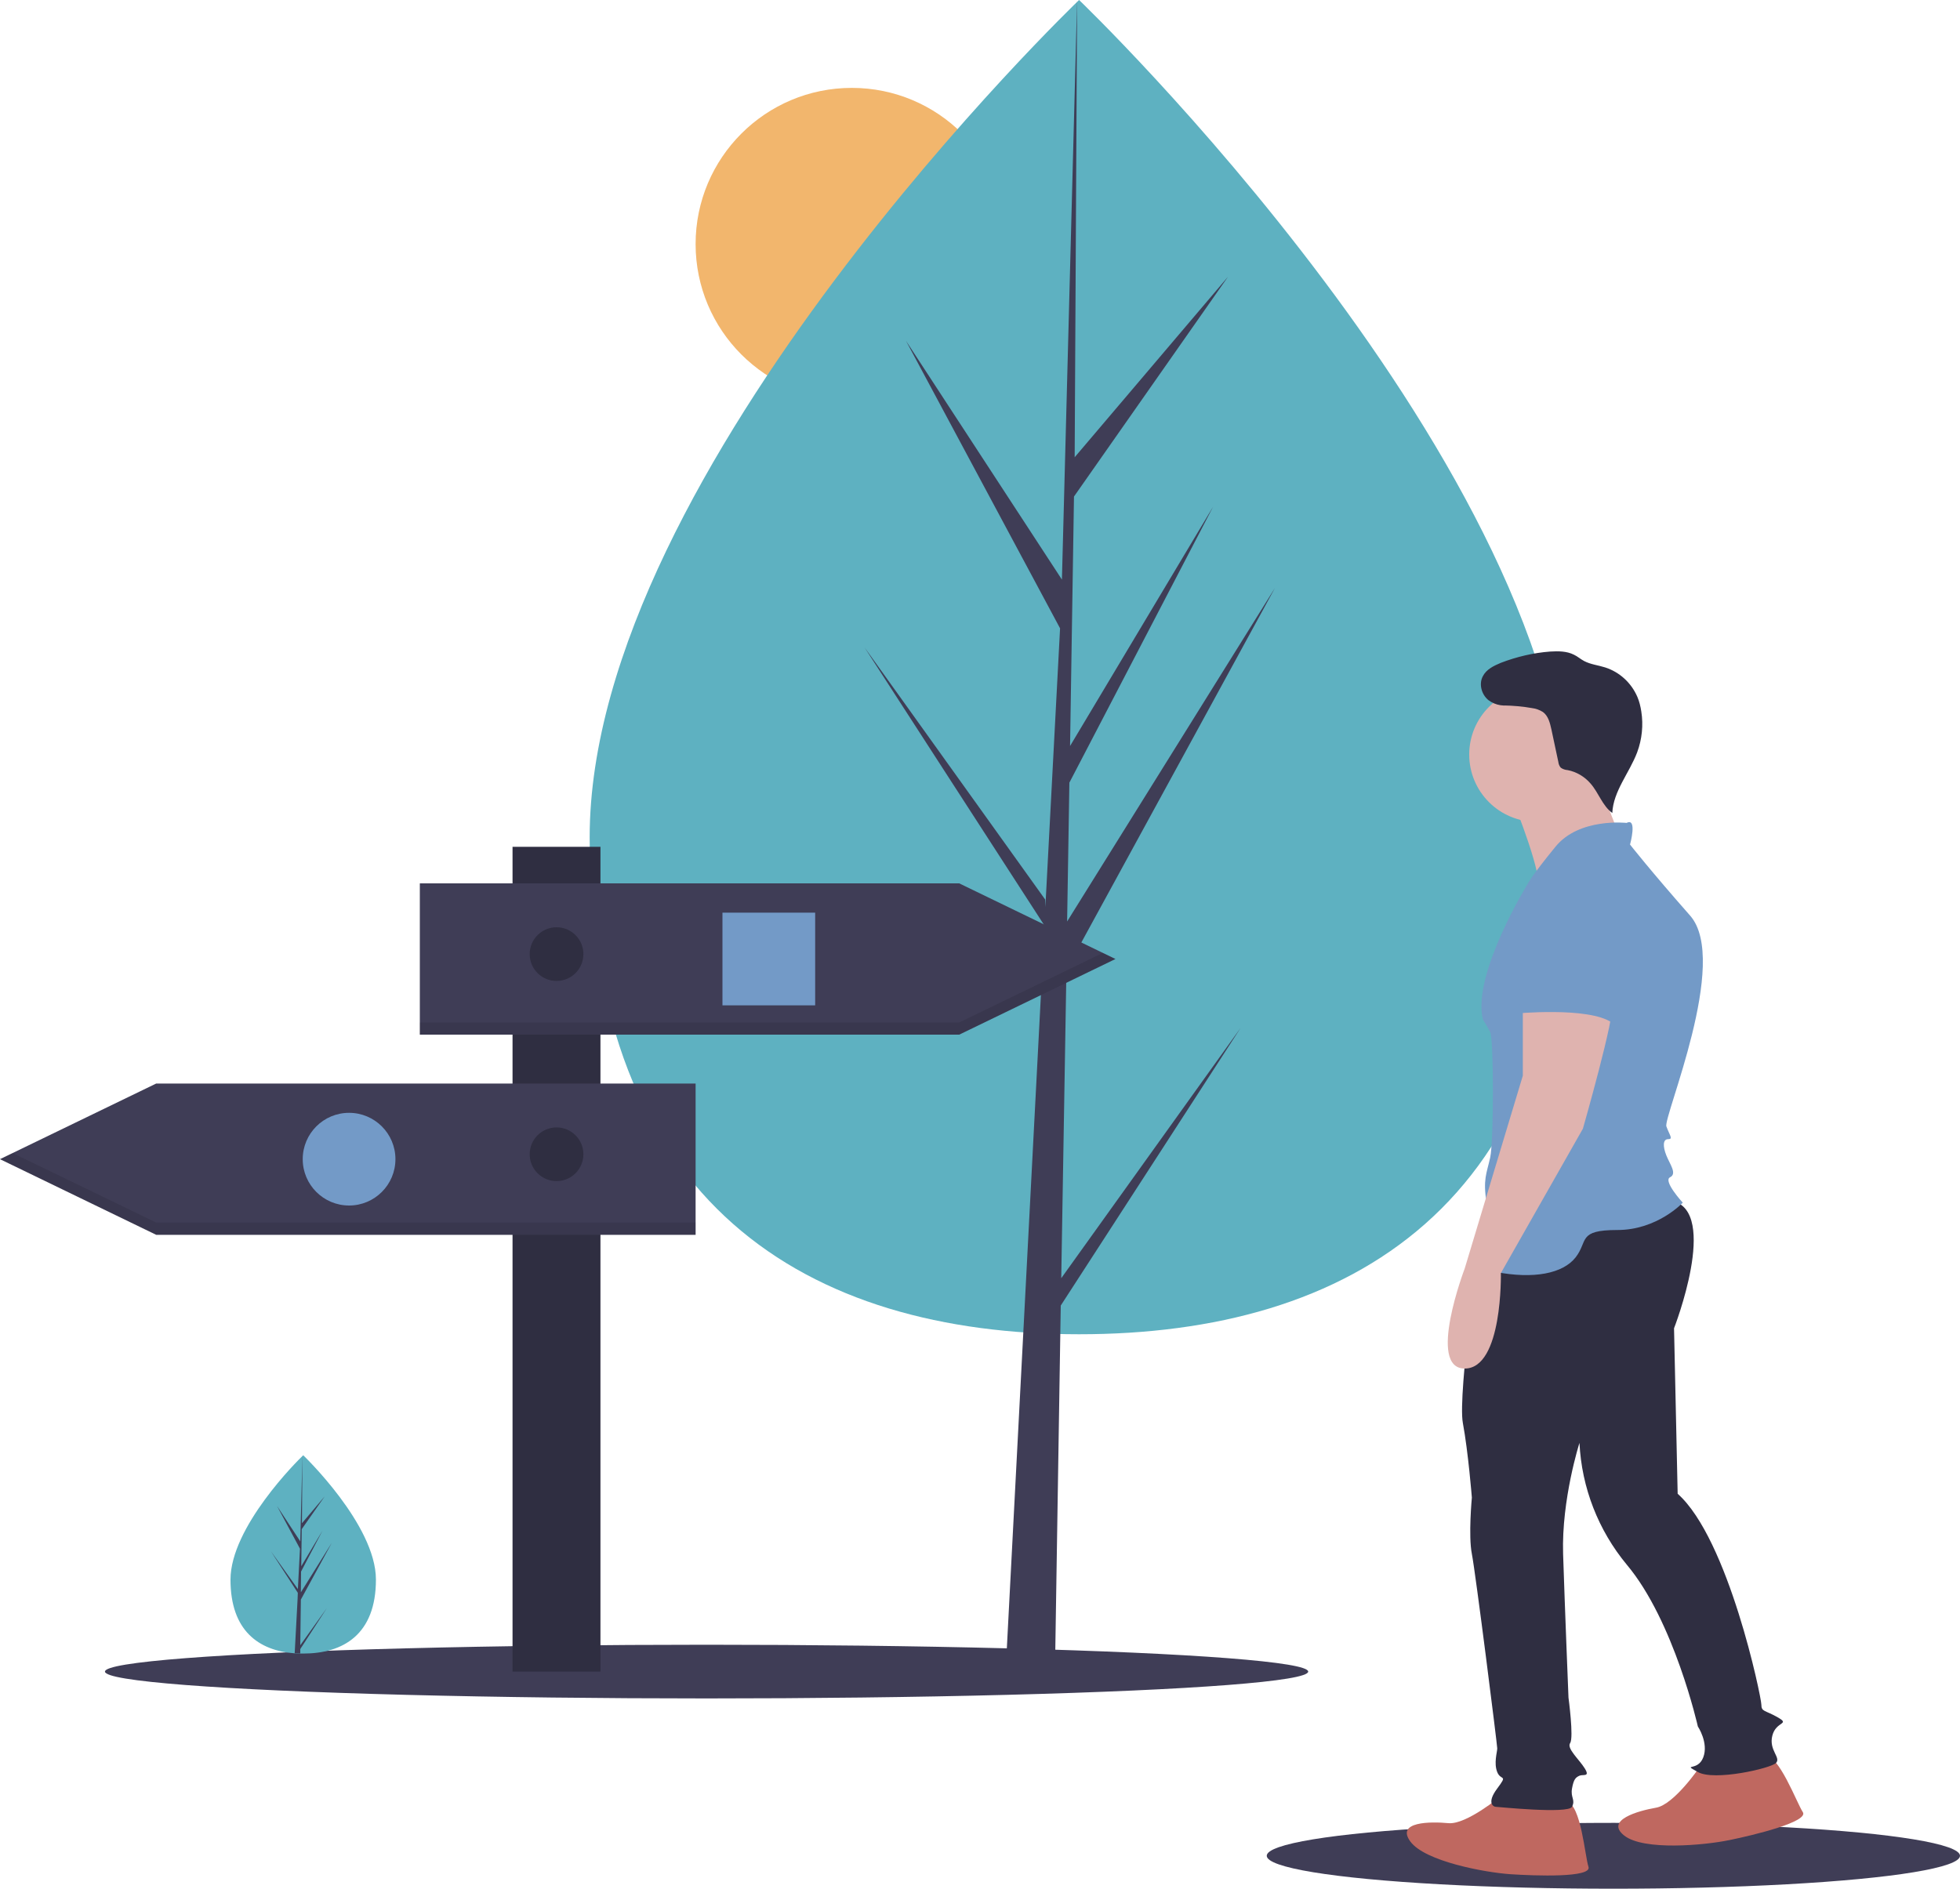
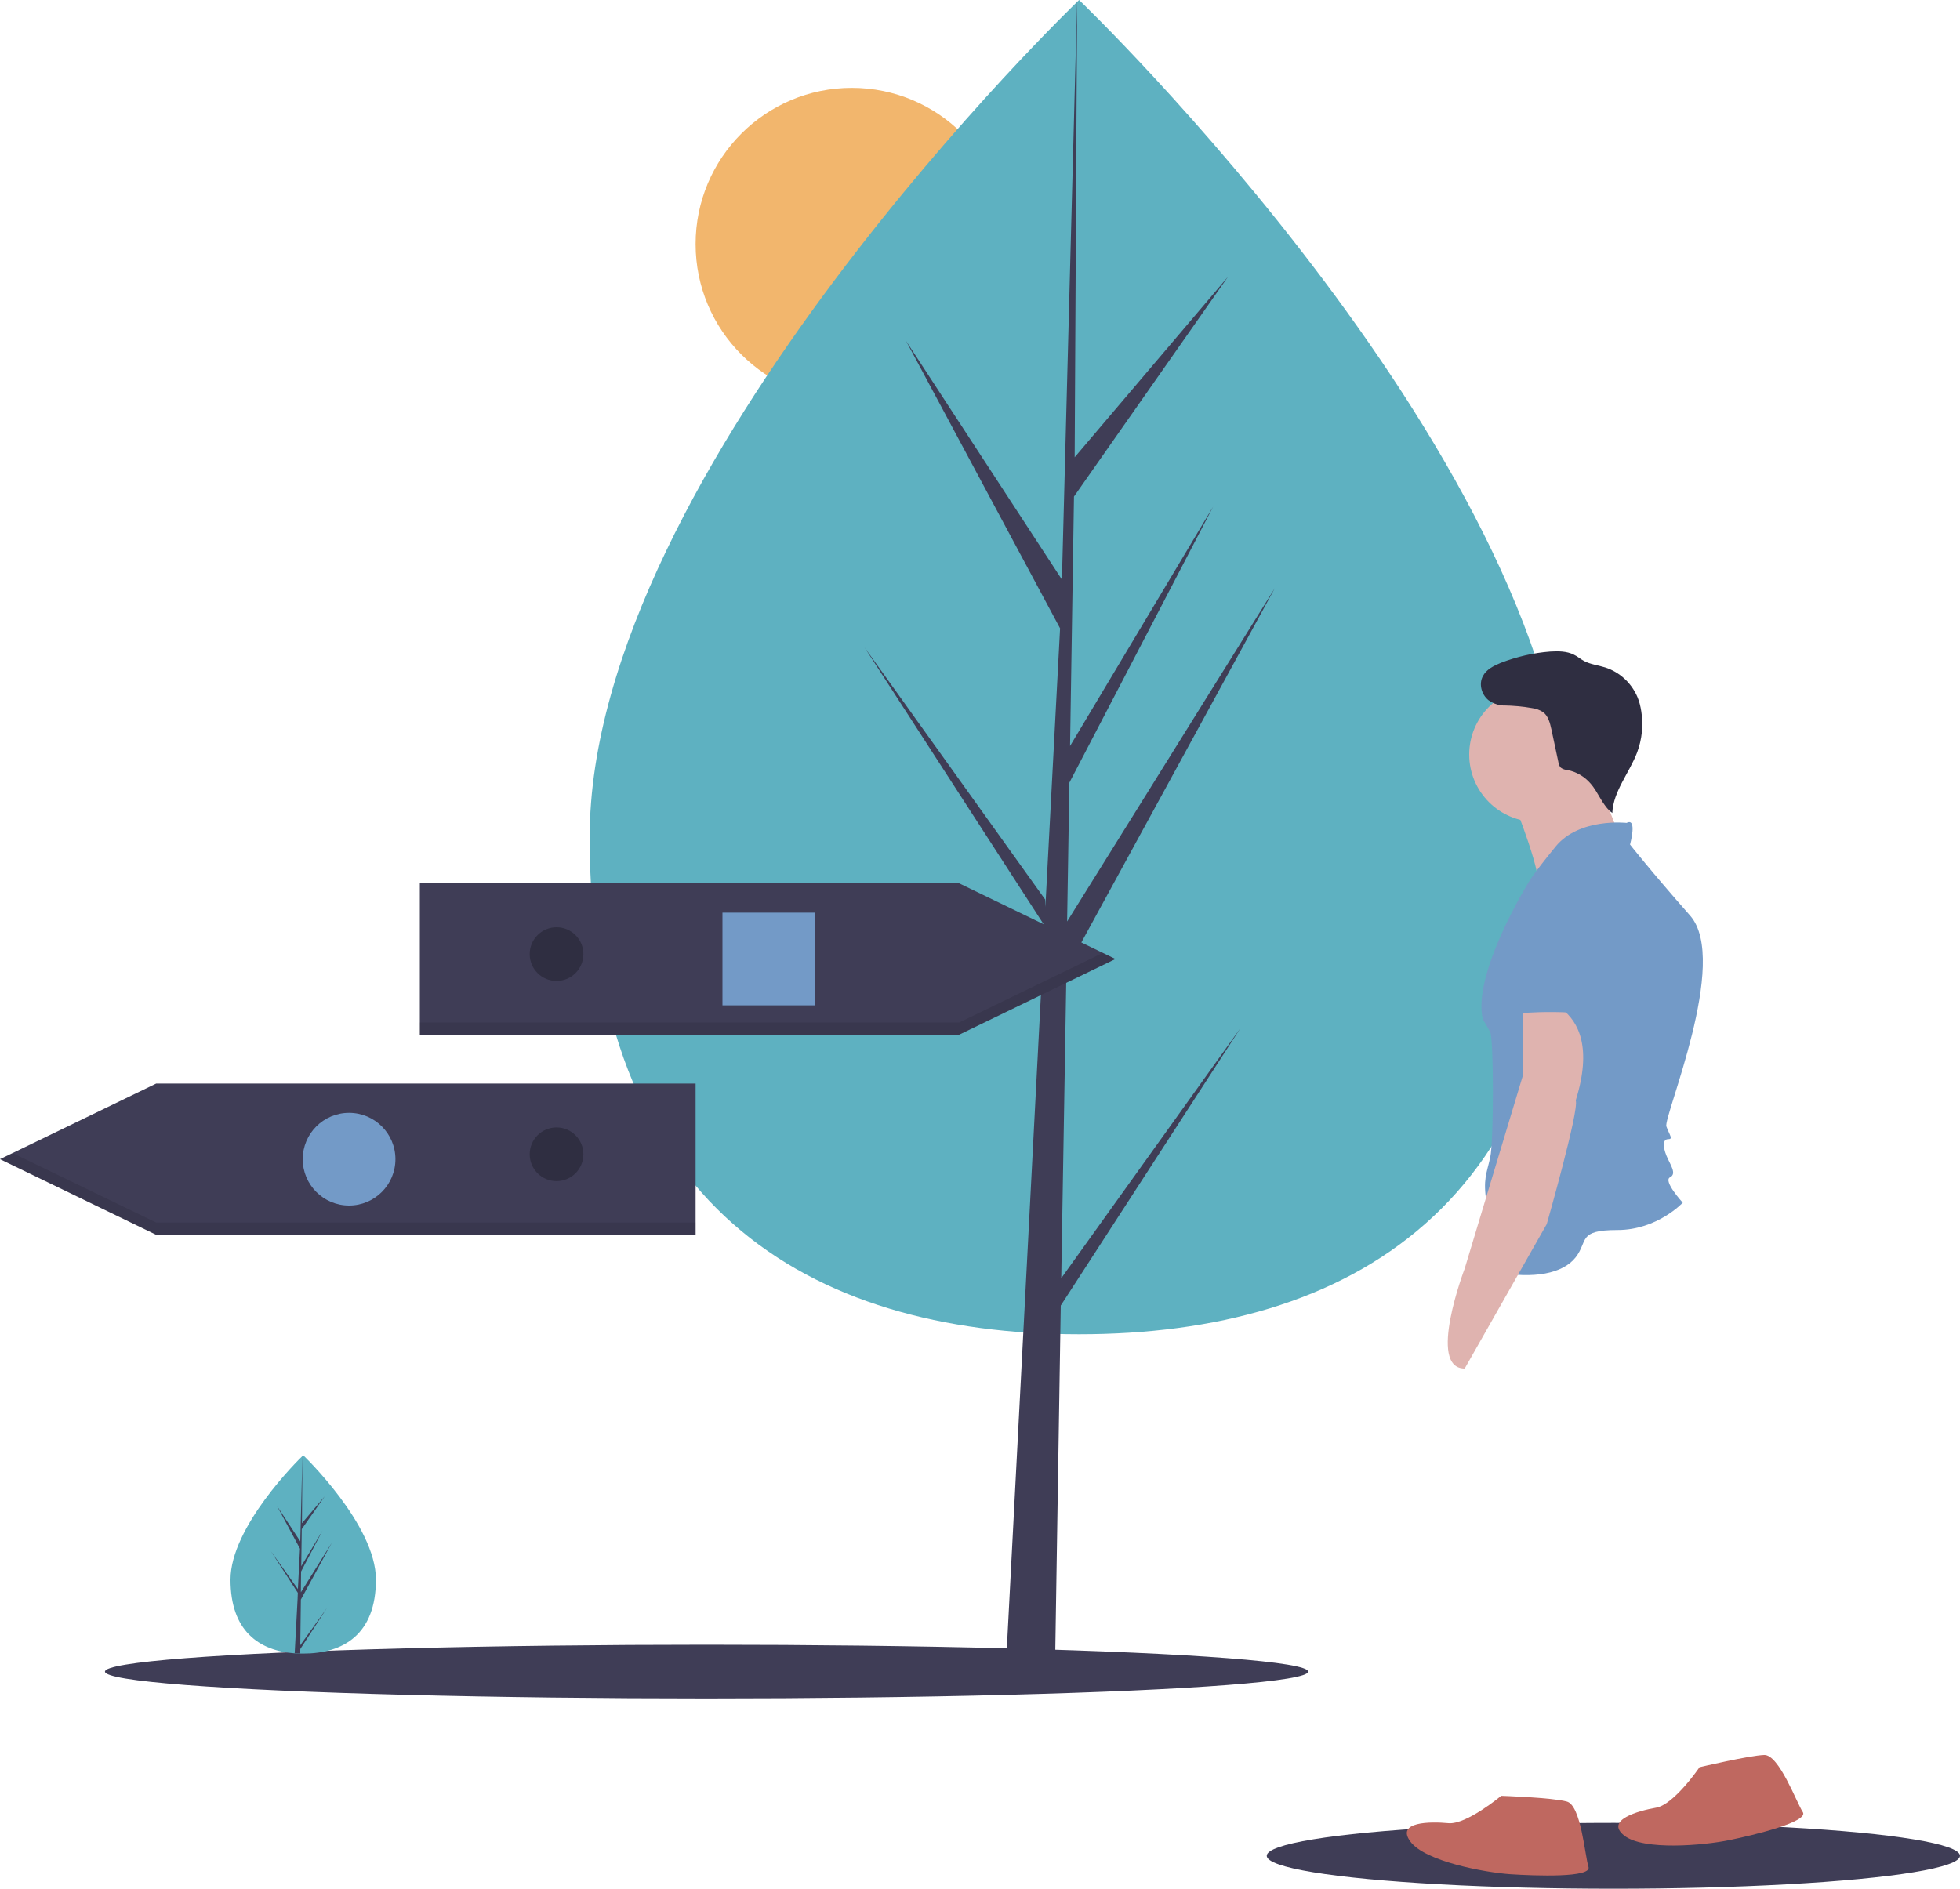
<svg xmlns="http://www.w3.org/2000/svg" id="ee68b97f-fc10-400d-a2ff-be2b67d80654" x="0px" y="0px" viewBox="0 0 2000 1927.8" style="enable-background:new 0 0 2000 1927.8;" xml:space="preserve">
  <style type="text/css">
	.st0{fill:#F2B66D;}
	.st1{fill:#5EB1C1;}
	.st2{fill:#3F3D56;}
	.st3{fill:#2F2E41;}
	.st4{opacity:0.1;enable-background:new    ;}
	.st5{fill:#739AC7;}
	.st6{fill:#BF6860;}
	.st7{fill:#DFB3AF;}
</style>
  <circle class="st0" cx="869.2" cy="249.1" r="159.4" />
  <path class="st1" d="M1600.5,854.5c0,376.1-223.7,507.3-499.4,507.3s-499.4-131.3-499.4-507.3S1101.1,0,1101.1,0  S1600.5,478.5,1600.5,854.5z" />
  <polygon class="st2" points="1082.9,1304.6 1088.2,989.8 1300.9,600.2 1088.9,940.5 1091.2,798.8 1237.9,517.1 1091.9,761.4   1091.9,761.4 1095.9,506.8 1253.1,282.4 1096.6,466.7 1099.1,0 1082.9,617.9 1084.2,592.5 924.5,347.9 1081.7,641.3 1066.7,925.8   1066.5,918.1 882.2,660.8 1065.8,944.7 1064,980.3 1063.8,980.8 1063.8,983.8 1026.2,1705.1 1076.5,1705.1 1082.4,1332.5   1265.8,1049.3 " />
  <ellipse class="st2" cx="721" cy="1706.1" rx="613.9" ry="27.4" />
  <ellipse class="st2" cx="1646.3" cy="1894.1" rx="353.7" ry="33.6" />
-   <rect x="523" y="864.3" class="st3" width="89.7" height="841.8" />
  <polygon class="st2" points="978.8,1056 428.4,1056 428.4,901.6 978.8,901.6 1138.2,978.8 " />
  <polygon class="st4" points="978.8,1043.6 428.4,1043.6 428.4,1056 978.8,1056 1138.2,978.8 1125.3,972.6 " />
  <polygon class="st2" points="159.4,1260.3 709.8,1260.3 709.8,1105.9 159.4,1105.9 0,1183.1 " />
  <polygon class="st4" points="12.7,1176.8 0,1183.1 159.4,1260.3 709.8,1260.3 709.8,1247.8 159.4,1247.8 " />
  <rect x="737.2" y="931.5" class="st5" width="94.6" height="94.6" />
  <circle class="st5" cx="356.2" cy="1183.1" r="47.3" />
  <circle class="st3" cx="567.9" cy="973.8" r="27.4" />
  <circle class="st3" cx="567.9" cy="1178.1" r="27.4" />
  <path class="st1" d="M383.6,1612.2c0,56-33.4,75.5-74.2,75.5c-1,0-2,0-2.7,0c-2,0-3.7-0.2-5.7-0.2c-37.1-2.7-65.8-23.2-65.8-75.2  c0-53.8,68.7-121.8,74-126.8l0,0c0.2-0.2,0.2-0.2,0.2-0.2S383.6,1556.2,383.6,1612.2z" />
  <path class="st2" d="M306.4,1679.2l27.1-37.9l-27.1,41.8v4.5c-2,0-3.7-0.2-5.7-0.2l3-56v-0.5l0,0l0.2-5.2l-27.4-42.3l27.4,38.4v1.2  l2.2-42.3l-23.4-43.6l23.7,36.1l2.2-87.7v-0.2v0.2l-0.5,69.2l23.2-27.4l-23.4,33.4l-0.5,37.9l21.7-36.4l-21.9,41.8l-0.2,21.2  l31.6-50.6l-31.6,58L306.4,1679.2z" />
  <path class="st6" d="M1531.8,1832.9c0,0-35.4,29.6-53.8,27.9s-53.8-1.7-38.9,18.7s76.2,31.6,102.1,33.4c25.9,1.7,83.4,3.7,79.7-7.5  c-3.7-11.2-7.5-63-22.2-66.7C1583.8,1834.6,1531.8,1832.9,1531.8,1832.9z" />
  <path class="st6" d="M1734.2,1803.7c0,0-25.9,38.1-44.3,41.3c-18.4,3.2-52.3,12.7-32.6,28.4c19.7,15.7,81.7,10,107.3,4.7  c25.7-5.2,81.4-18.9,75-28.6s-24.2-58.8-39.4-58.3S1734.2,1803.7,1734.2,1803.7z" />
-   <path class="st3" d="M1511.1,1259c0,0-23.9,163.6-18.4,193.3c5.5,29.6,9.2,76.2,9.2,76.2s-3.7,38.9,0,57.5  c3.7,18.7,25.9,194.8,25.9,198.5s-3.7,14.9,0,24.2c3.7,9.2,11.2,1.7,0,16.7c-11.2,14.9-3.7,18.7-1.7,18.7c1.7,0,74.2,7.5,78,0  c3.7-7.5-1.7-9.2,0-18.7c1.7-9.5,3.7-11.2,7.5-13c3.7-1.7,11.2,1.7,5.5-7.5s-18.7-20.4-14.9-25.9s-1.7-46.3-1.7-46.3  s-3.7-90.9-5.5-146.7c-1.7-55.8,16.7-113.3,16.7-113.3c2.2,45.6,19.2,89.2,48.3,124.3c48.3,57.5,72.5,165.1,72.5,165.1  s11.2,16.7,5.5,31.6s-22.2,5.5-5.5,14.9c16.7,9.5,74.2-3.7,79.7-9.2s-7.5-13-3.7-27.9c3.7-14.9,18.7-11.2,5.5-18.7  c-13-7.5-16.7-5.5-16.7-13c0-7.5-33.4-168.9-85.4-215.2l-3.7-168.9c0,0,46.3-118.8-1.7-130C1658,1214.7,1511.1,1259,1511.1,1259z" />
  <path class="st7" d="M1544.7,819.4c0,0,31.6,78,24.2,89.2c-7.5,11.2,90.9-37.1,90.9-37.1s-31.6-78-31.6-87.2  C1628.4,774.8,1544.7,819.4,1544.7,819.4z" />
  <circle class="st7" cx="1567.9" cy="770.1" r="68.7" />
  <path class="st5" d="M1659.8,839.9c0,0-48.3-5.5-72.5,24.2c-24.2,29.6-27.9,37.1-27.9,37.1s-57.5,92.9-46.3,139.2  c2.7,4.2,5.2,8.5,7.5,13c3.7,7.5,3.7,111.3,0,128c-3.7,16.7-7.5,22.2-3.7,46.3s-29.6,63,9.2,70.5c38.9,7.5,68.7,1.7,81.7-14.9  c13-16.7,1.7-27.9,42.6-27.9c40.8,0,66.7-27.9,66.7-27.9s-20.4-22.2-13-25.9s0-13-3.7-22.2s-3.7-16.7,1.7-16.7c5.5,0,1.7-3.7-1.7-13  c-3.5-9.2,65-168.9,24.2-215.2c-40.8-46.3-61.3-72.5-61.3-72.5S1671,834.1,1659.8,839.9z" />
-   <path class="st7" d="M1553.9,1016.2v81.7l-59.3,196.8c0,0-38.9,102.1,0,102.1s36.9-97.4,36.9-97.4l83.7-147.4  c0,0,33.4-116.8,29.6-126.3C1641.3,1016.2,1553.9,1016.2,1553.9,1016.2z" />
+   <path class="st7" d="M1553.9,1016.2v81.7l-59.3,196.8c0,0-38.9,102.1,0,102.1l83.7-147.4  c0,0,33.4-116.8,29.6-126.3C1641.3,1016.2,1553.9,1016.2,1553.9,1016.2z" />
  <path class="st5" d="M1585.6,895.4c0,0-55.8,22.2-40.8,81.7c14.9,59.3,0,57.5,0,57.5s76.2-7.5,100.1,9.2l5.5-22.2  C1650.6,1021.7,1672.7,893.6,1585.6,895.4z" />
  <path class="st3" d="M1544.5,718.6c-8.7,3-18.4,1.5-25.7-4c-7-5.7-10-16.4-5.7-24.4c3.5-7,11.2-10.7,18.4-13.7  c16.2-6.2,33.1-10.2,50.3-11.5c8.2-0.5,16.9-0.5,24.2,3.2c3.7,1.7,6.7,4.5,10.5,6.5c6.7,3.5,14.2,4.2,21.4,6.5  c14.7,4.7,26.7,15.7,32.9,30.1c2,4.7,3.2,9.7,4,14.9c2.2,13.9,0.7,28.4-4.2,41.6c-8,21.2-24.4,39.6-25.4,62  c-10.2-7.5-13.9-20.7-22.2-30.1c-6-7-14.4-12-23.4-13.7c-2.5-0.2-5-1-7-2.5c-1.5-1.7-2.2-3.7-2.5-6l-7-32.9  c-1.5-6.7-3.2-13.9-8.7-17.9c-3.5-2.2-7.2-3.5-11.2-4c-9.5-1.7-19.2-2.5-29.1-2.7" />
</svg>